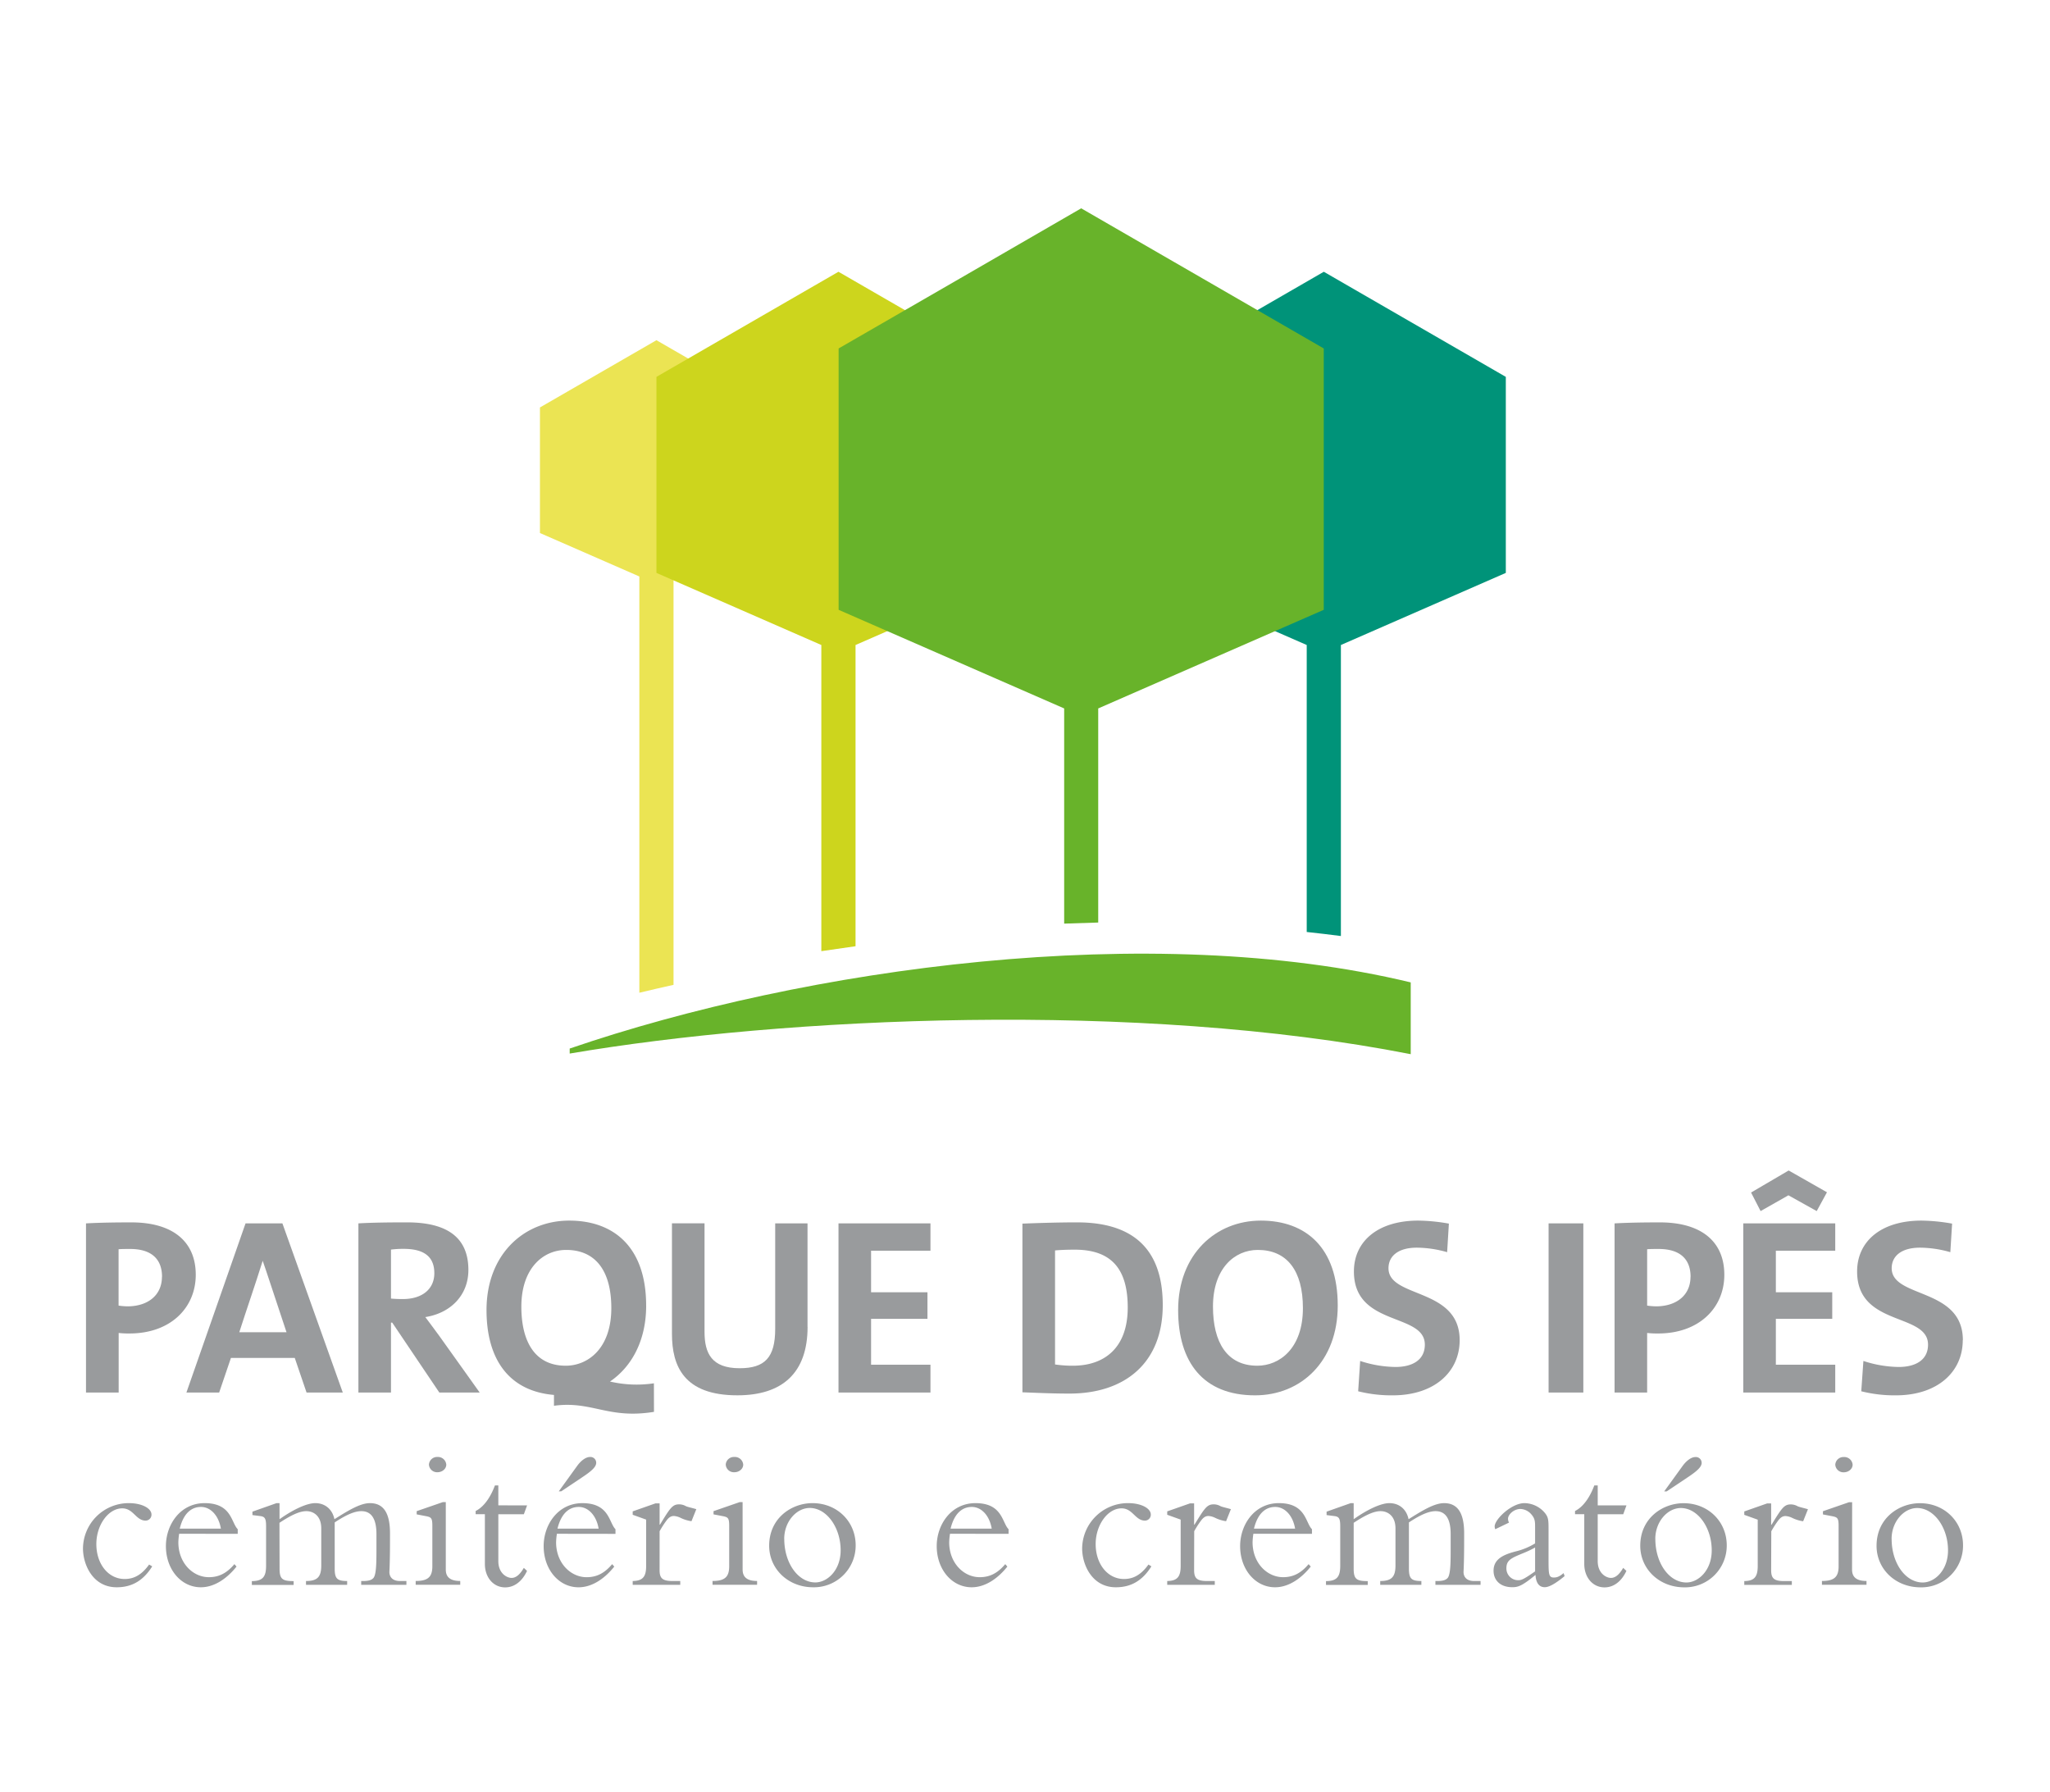
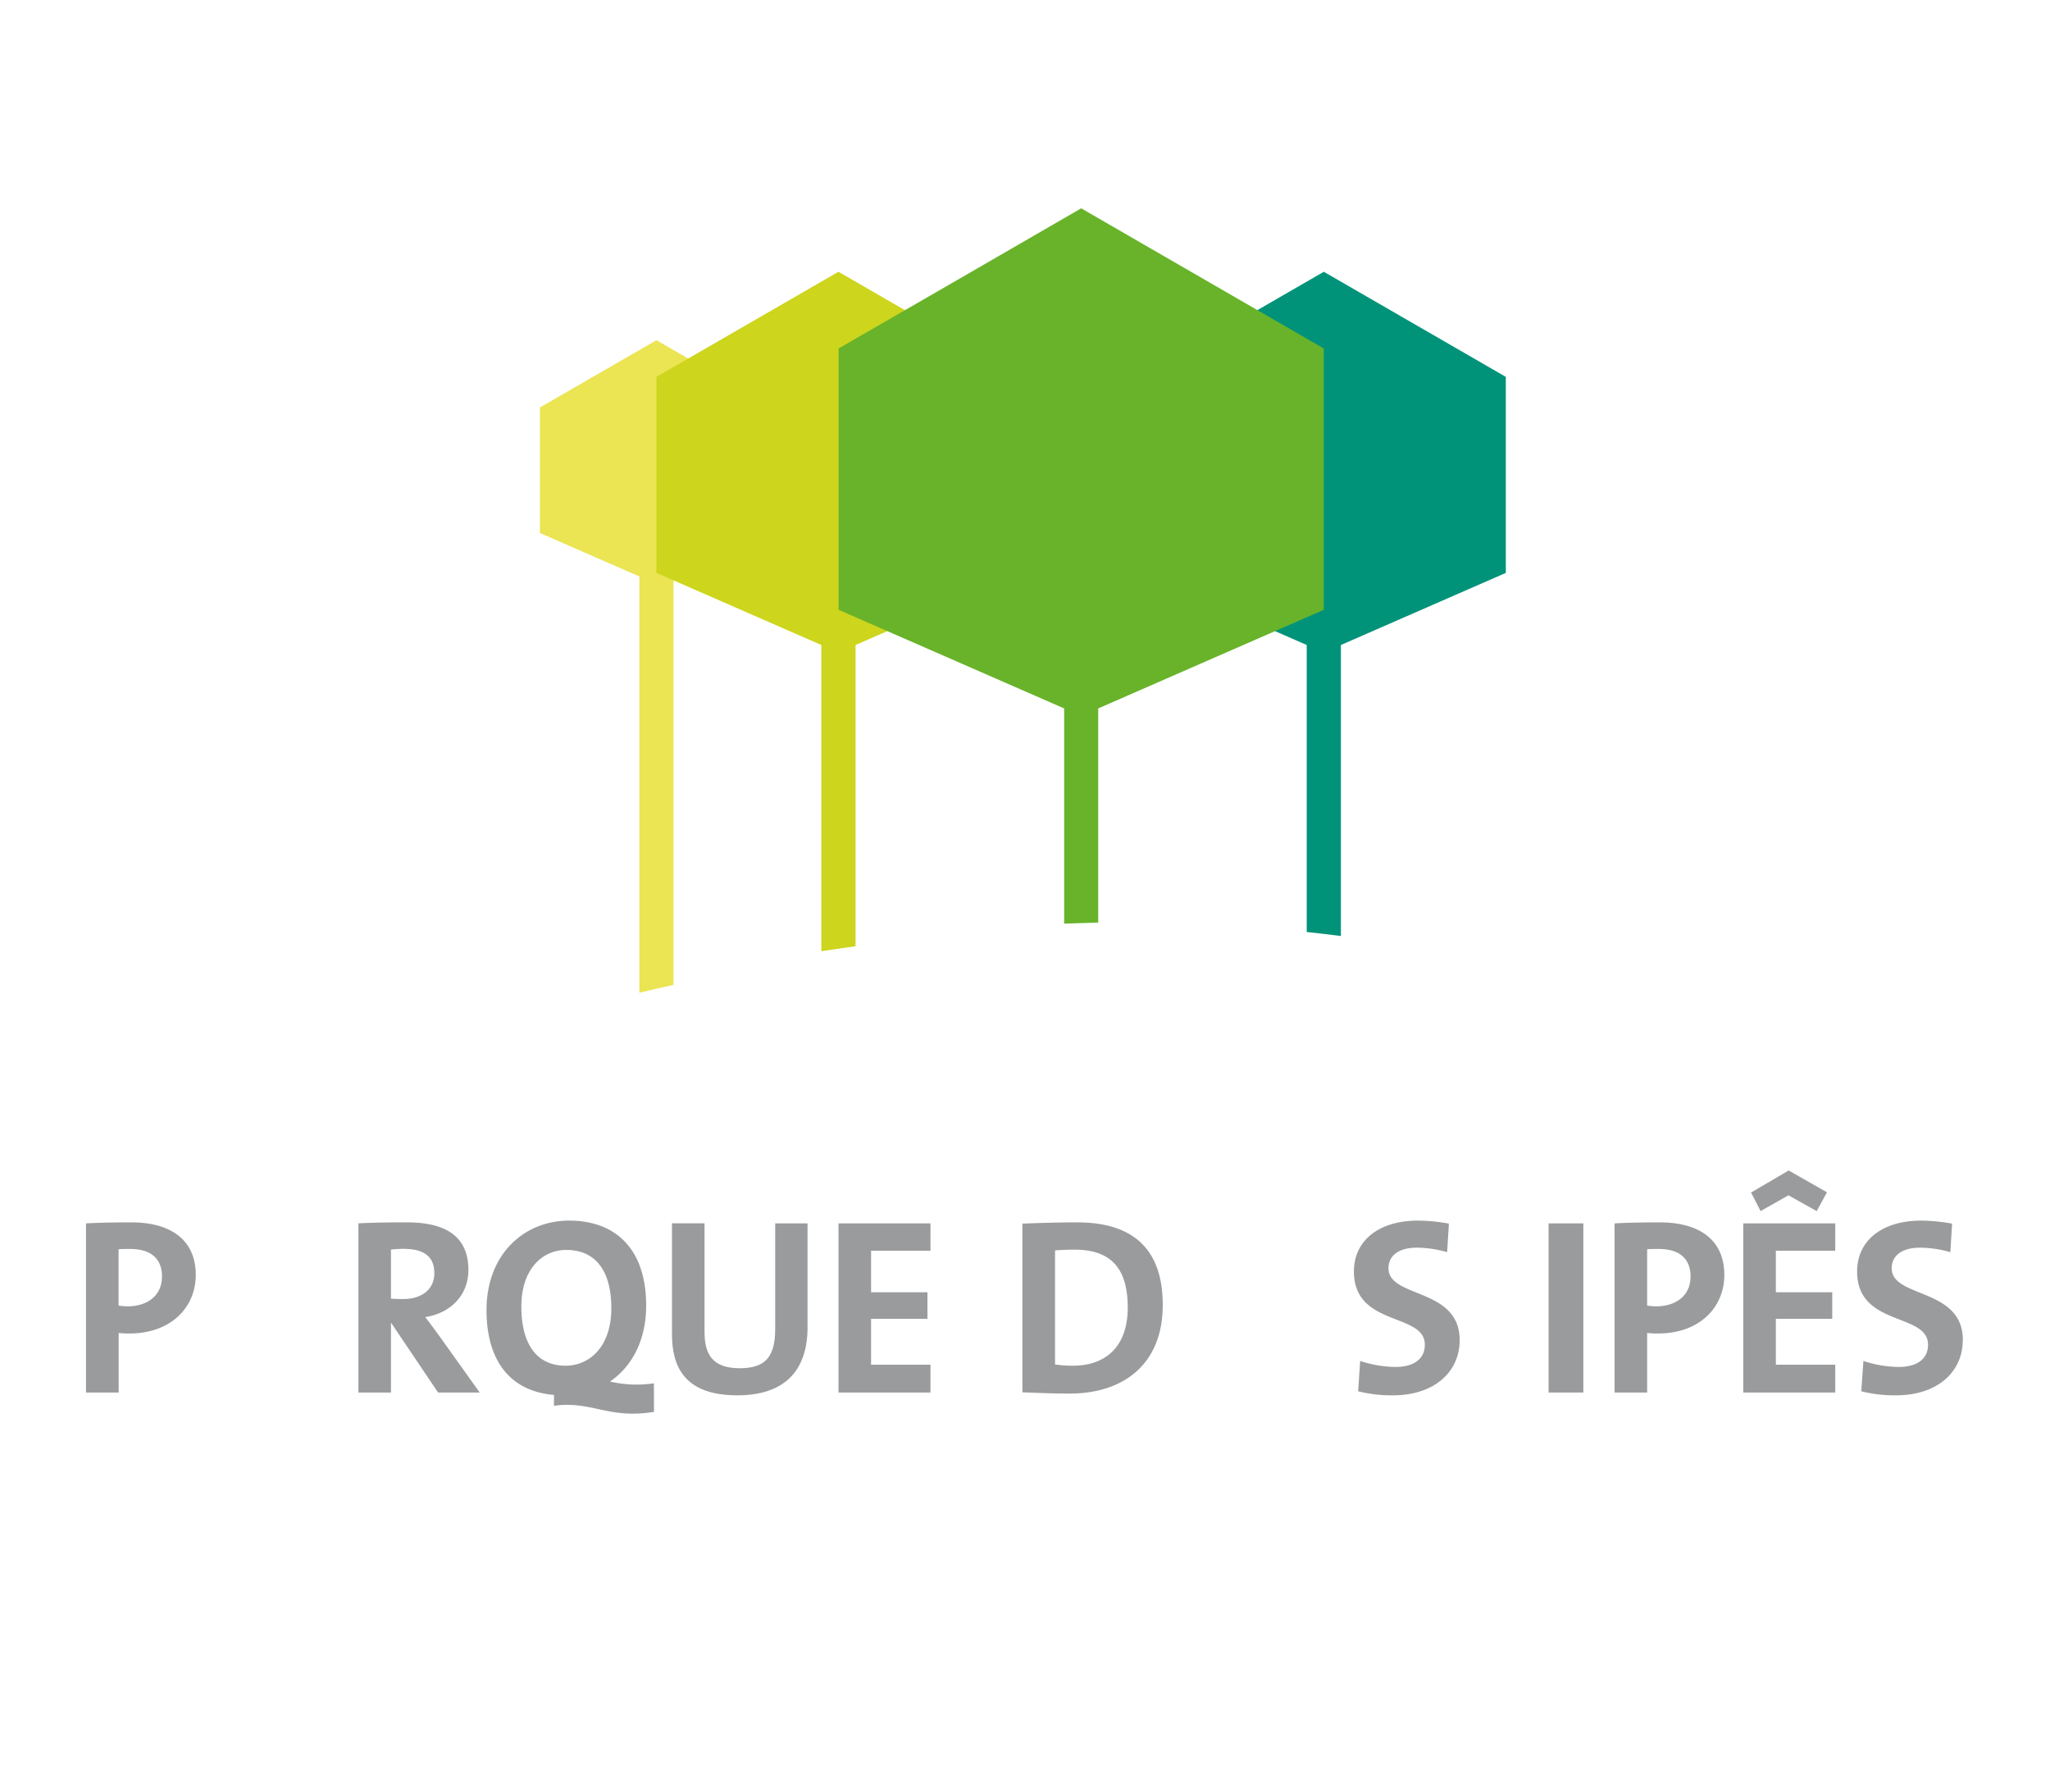
<svg xmlns="http://www.w3.org/2000/svg" id="Layer_1" data-name="Layer 1" viewBox="0 0 963.44 841.89">
  <defs>
    <style>.cls-1{fill:none;}.cls-2{fill:#ebe453;}.cls-2,.cls-3,.cls-4,.cls-5,.cls-6{fill-rule:evenodd;}.cls-3{fill:#cdd51d;}.cls-4{fill:#009379;}.cls-5{fill:#68b32a;}.cls-6,.cls-7{fill:#999b9d;}.cls-8{clip-path:url(#clip-path);}</style>
    <clipPath id="clip-path">
      <rect class="cls-1" x="39.08" y="97.89" width="883.88" height="648" />
    </clipPath>
  </defs>
  <path class="cls-2" d="M316.54,462.77V270.88l46.72-20.42v-59q-27.37-15.8-54.75-31.6-27.36,15.81-54.75,31.6v59l46.72,20.42v195.6q7.93-1.91,16.06-3.71Zm0,0" />
  <path class="cls-3" d="M402.08,444.63V303.08l77.51-33.88V177.09q-42.76-24.69-85.54-49.39-42.76,24.72-85.54,49.39V269.2L386,303.08V446.94q8-1.2,16.06-2.31Zm0,0" />
  <path class="cls-4" d="M630.18,439.83V303.08l77.51-33.88V177.09q-42.77-24.69-85.54-49.39-42.75,24.72-85.54,49.39V269.2l77.51,33.88V437.93q8.08.87,16.06,1.9Zm0,0" />
  <path class="cls-5" d="M516.13,433.52V332.89l106-46.34V163.74q-57-32.93-114-65.85-57,33-114,65.85V286.55l106,46.34V434q8-.31,16.06-.51Zm0,0" />
-   <path class="cls-5" d="M663,461.62c-122.37-29.45-284.29-6.91-395.26,31.08v2.36c101.13-17.22,266.74-24.95,395.26.29Zm0,0" />
  <path class="cls-6" d="M922.49,629.73c0-24.85-33.45-19.55-33.45-33.8,0-5.65,4.48-9.66,13.31-9.66a52.31,52.31,0,0,1,14.25,2.12l.83-13.42a86.65,86.65,0,0,0-14.37-1.42c-19.08,0-30.27,9.78-30.27,23.91,0,26.14,33.33,19.2,33.33,34.39,0,7.3-6,10.48-13.77,10.48a55,55,0,0,1-16.61-2.83l-1,14.25a64.38,64.38,0,0,0,16.26,1.91c19.55,0,31.44-11,31.44-25.93Zm0,0" />
  <path class="cls-6" d="M862.51,654.34V641.27H834.6V619.72h26.5V607.23H834.6V587.69h27.91V574.85H819.29v79.49Zm0,0" />
  <path class="cls-6" d="M858.62,560.24l-18-10.24-17.67,10.36,4.48,8.72,13.07-7.42,13.3,7.42Zm0,0" />
  <path class="cls-6" d="M810.38,599c0-15.54-10.72-24.61-30.27-24.61-7.76,0-14.83.11-21.31.47v79.49h15.31v-28a41,41,0,0,0,5.18.24c19.31,0,31.09-12.13,31.09-27.56Zm-15.89.94c0,8.6-6.48,13.78-15.91,13.9a30.49,30.49,0,0,1-4.47-.35V587c1.77-.12,3.53-.12,5.41-.12,10.37,0,15,5.06,15,13.07Zm0,0" />
  <rect class="cls-7" x="727.79" y="574.85" width="16.33" height="79.49" />
  <path class="cls-6" d="M686,629.73c0-24.85-33.45-19.55-33.45-33.8,0-5.65,4.48-9.66,13.31-9.66a52.42,52.42,0,0,1,14.25,2.12l.82-13.42a86.65,86.65,0,0,0-14.37-1.42c-19.07,0-30.26,9.78-30.26,23.91,0,26.14,33.33,19.2,33.33,34.39,0,7.3-6,10.48-13.78,10.48a55.08,55.08,0,0,1-16.61-2.83l-.94,14.25a64.3,64.3,0,0,0,16.25,1.91c19.55,0,31.45-11,31.45-25.93Zm0,0" />
-   <path class="cls-6" d="M628.7,613.48c0-27.21-15-39.93-36.15-39.93s-38.86,15.78-38.86,42.05c0,24.61,11.89,40.06,36.15,40.06,21.55,0,38.86-15.92,38.86-42.18Zm-16.37,1.18c0,19.07-11.07,27.08-21.43,27.08-14.25,0-20.84-11-20.84-27.79,0-17.9,10.13-26.62,21.07-26.62,13.66,0,21.2,9.66,21.2,27.33Zm0,0" />
  <path class="cls-6" d="M546.46,613.24c0-27.91-15.66-38.86-40.27-38.86-9.78,0-19.43.35-25.68.59v79.26c6.72.25,13.9.6,22.14.6,25.91,0,43.81-14.27,43.81-41.59ZM530,614.42c0,18.84-10.84,27.32-25.79,27.32a56.12,56.12,0,0,1-8.37-.59V587.57c2.48-.24,5.78-.36,9.31-.36,18.13,0,24.85,10.13,24.85,27.21Zm0,0" />
  <path class="cls-6" d="M437.29,654.34V641.27H409.38V619.72h26.5V607.23h-26.5V587.69h27.91V574.85H394.07v79.49Zm0,0" />
  <path class="cls-6" d="M379.51,623.49V574.85H364.32v49.58c0,13.54-4.94,18.49-16.72,18.49-13.19,0-16.49-7.07-16.49-17.08v-51H315.8v51.93c0,15.2,5.65,28.88,30.74,28.88,21,0,33-10.39,33-32.17Zm0,0" />
  <path class="cls-6" d="M303.67,613.48c0-27.21-14.95-39.93-36.15-39.93s-38.87,15.78-38.87,42.05c0,23,10.44,38.06,31.7,39.87l0,5.09c17.9-2.43,25.35,6.38,47,2.86L307.32,650a54.91,54.91,0,0,1-20.64-.83c10.27-7,17-19.34,17-35.69Zm-16.37,1.18c0,19.07-11.07,27.08-21.43,27.08-14.25,0-20.85-11-20.85-27.79,0-17.9,10.13-26.62,21.08-26.62,13.66,0,21.2,9.66,21.2,27.33Zm0,0" />
-   <path class="cls-6" d="M225.44,654.34l-19.08-26.73c-2-2.71-4.24-5.77-6.48-8.72,12-1.88,20.25-10.36,20.25-22.14,0-16.25-11.3-22.37-28.85-22.37-9.18,0-16.6.11-22.84.47v79.49h15.31V621.48h.58l22.14,32.86Zm-21.32-56.06c0,7.42-5.65,12.14-14.84,12.14-2.35,0-4.47-.12-5.53-.24v-23a44.05,44.05,0,0,1,6-.35c9.66,0,14.37,3.77,14.37,11.42Zm0,0" />
-   <path class="cls-6" d="M161.1,654.34l-28.38-79.49H115.4L87.61,654.34H103l5.53-16.25h30l5.54,16.25ZM134.6,626H112.46c3.62-11.27,7.33-21.85,11-33.56.12,0,10.56,31.77,11.19,33.56Zm0,0" />
+   <path class="cls-6" d="M225.44,654.34l-19.08-26.73c-2-2.71-4.24-5.77-6.48-8.72,12-1.88,20.25-10.36,20.25-22.14,0-16.25-11.3-22.37-28.85-22.37-9.18,0-16.6.11-22.84.47v79.49h15.31V621.48l22.14,32.86Zm-21.32-56.06c0,7.42-5.65,12.14-14.84,12.14-2.35,0-4.47-.12-5.53-.24v-23a44.05,44.05,0,0,1,6-.35c9.66,0,14.37,3.77,14.37,11.42Zm0,0" />
  <g class="cls-8">
    <path class="cls-6" d="M92,599c0-15.54-10.71-24.61-30.26-24.61-7.77,0-14.84.11-21.32.47v79.49H55.77v-28a41,41,0,0,0,5.18.24C80.27,626.55,92,614.42,92,599Zm-15.89.94c0,8.6-6.48,13.78-15.9,13.9a30.73,30.73,0,0,1-4.48-.35V587c1.77-.12,3.54-.12,5.42-.12,10.37,0,15,5.06,15,13.07Zm0,0" />
-     <path class="cls-6" d="M70.08,735.17c-3.39,4.72-7,6.79-11.5,6.79-7.64,0-13.3-7-13.3-16.41,0-9,5.66-16.79,12.17-16.79,5.28,0,6.41,5.76,11,5.76a2.76,2.76,0,0,0,2.74-2.83c0-3-4.62-5.38-10.57-5.38A21.5,21.5,0,0,0,39,727.63c0,7.45,4.53,18.22,15.85,18.22,7.54,0,12.73-3.51,16.69-9.83Zm41.65-14.43v-2.17c-3.12-3.11-2.83-12.26-15.56-12.26-11.51,0-18.2,10.19-18.2,20.18,0,11,7.16,19.36,16.41,19.36,6.88,0,12.82-4.74,16.78-9.73l-1-1.14c-3.59,4.25-7.27,6.13-12,6.13-7.45,0-14.34-6.6-14.34-16.41a31,31,0,0,1,.38-4Zm-27.26-2.45c2.17-8.77,6.89-10.19,10-10.19,4.52,0,8.3,4.06,9.34,10.19Zm46.87-2.73c6.42-4.25,10-5.48,12.64-5.48,3.3,0,7,2.17,7,8.11v17.45c0,5.38-1.88,7.27-7.17,7.27v1.79h19.34v-1.79c-4.72,0-5.85-1.14-5.85-5.85V715.37c5.85-3.87,9.62-5.29,12.54-5.29,4.62,0,7.08,3.49,7.08,10.76v7.35c0,6.51-.1,12-1.51,13.39-.85.86-2.08,1.33-4.81,1.33h-.85v1.79H191v-1.79h-3c-3.87,0-5-2.27-5-4.25.29-5.75.29-12.07.29-18.11,0-9-2.64-14.24-9.44-14.24-4.62,0-10.37,3.59-16.69,7.55-.94-4.62-4.34-7.55-9-7.55-3.77,0-10,2.74-16.79,7.55v-7.55h-1.41l-11.32,4v1.61l3.68.47c2.17.28,2.73,1.13,2.73,4.81v18.48c0,4.81-1.22,7.27-6.69,7.27v1.79H138v-1.79c-5.29,0-6.61-.95-6.61-5.85Zm78.17-9.72H208.1l-12.27,4.24v1.51l4.44.85c2.45.48,2.92.95,2.92,4.63V736c0,5-2.08,6.89-7.83,6.89v1.79H216.3v-1.79c-5,0-6.79-2.08-6.79-5.38Zm-7.92-17.63a3.82,3.82,0,0,0,4,3.58c2.26,0,4.15-1.6,4.15-3.58a3.92,3.92,0,0,0-4.15-3.59,3.83,3.83,0,0,0-4,3.59Zm32.61,19.14V698h-1.6c-2.17,5.85-5.38,10.19-9.06,12v1.51h4.34v23.39c0,6.32,4,11,9.53,11,4.33,0,8-2.85,10.28-7.75l-1.51-1.42c-1.8,3.11-3.68,4.72-5.76,4.72s-6.22-2-6.22-7.92v-22h12l1.51-4.15Zm29.59-6.6,10-6.7c4.53-3,6.41-4.9,6.41-6.69a2.72,2.72,0,0,0-2.92-2.74c-1.88,0-4.15,1.61-6,4.15l-8.67,12Zm25.47,20v-2.17c-3.11-3.11-2.83-12.26-15.56-12.26-11.51,0-18.2,10.19-18.2,20.18,0,11,7.16,19.36,16.4,19.36,6.89,0,12.83-4.74,16.79-9.73l-1-1.14c-3.58,4.25-7.25,6.13-12,6.13-7.45,0-14.34-6.6-14.34-16.41a31,31,0,0,1,.38-4ZM262,718.29c2.17-8.77,6.89-10.19,10-10.19,4.52,0,8.3,4.06,9.34,10.19Zm48,1.22a42,42,0,0,1,3-4.71c.94-1.32,2-2.45,3.68-2.45a8.32,8.32,0,0,1,3.3.94,17.27,17.27,0,0,0,5,1.51l2.27-5.66c-2.27-.66-4-1-4.91-1.41a6.36,6.36,0,0,0-3.21-.85c-3.11,0-4.24,1.79-8.95,9.53H310v-10H308.1l-10.75,3.77v1.6l6.32,2.27v21.78c0,5-1.51,7-6.32,7.08v1.79H319.7v-1.79h-3.58c-4.72,0-6.13-1.23-6.13-5.09Zm39-13.67H347.6l-12.26,4.24v1.51l4.43.85c2.45.48,2.93.95,2.93,4.63V736c0,5-2.08,6.89-7.83,6.89v1.79h20.94v-1.79c-5,0-6.8-2.08-6.8-5.38Zm-7.92-17.63a3.82,3.82,0,0,0,4.06,3.58c2.26,0,4.15-1.6,4.15-3.58a3.92,3.92,0,0,0-4.15-3.59,3.83,3.83,0,0,0-4.06,3.59Zm20.41,38.1c0,11,9,19.54,20.65,19.54a19.61,19.61,0,0,0,20-19.73c0-11.23-8.78-19.81-20.28-19.81-9.81,0-20.37,7-20.37,20Zm7.07-3.21c0-8.11,5.75-14.52,12-14.52,7.92,0,14.52,9.15,14.52,19.9,0,9.43-6.32,15.09-11.88,15.09-8.11,0-14.62-9.06-14.62-20.47ZM474,720.74v-2.17c-3.11-3.11-2.83-12.26-15.56-12.26-11.51,0-18.21,10.19-18.21,20.18,0,11,7.17,19.36,16.41,19.36,6.89,0,12.83-4.74,16.79-9.73l-1-1.14c-3.58,4.25-7.26,6.13-12,6.13-7.45,0-14.34-6.6-14.34-16.41a31,31,0,0,1,.38-4Zm-27.26-2.45c2.17-8.77,6.89-10.19,10-10.19,4.52,0,8.3,4.06,9.34,10.19Zm93,16.88c-3.4,4.72-7,6.79-11.51,6.79-7.64,0-13.3-7-13.3-16.41,0-9,5.66-16.79,12.17-16.79,5.28,0,6.41,5.76,11,5.76a2.76,2.76,0,0,0,2.74-2.83c0-3-4.62-5.38-10.57-5.38a21.5,21.5,0,0,0-21.69,21.32c0,7.45,4.53,18.22,15.85,18.22,7.54,0,12.73-3.51,16.69-9.83Zm21.5-15.66a43.27,43.27,0,0,1,3-4.71c.95-1.32,2-2.45,3.68-2.45a8.28,8.28,0,0,1,3.3.94,17.5,17.5,0,0,0,5,1.51l2.27-5.66c-2.27-.66-4-1-4.91-1.41a6.35,6.35,0,0,0-3.2-.85c-3.12,0-4.25,1.79-9,9.53h-.18v-10h-1.89l-10.75,3.77v1.6l6.32,2.27v21.78c0,5-1.51,7-6.32,7.08v1.79h22.35v-1.79h-3.58c-4.72,0-6.13-1.23-6.13-5.09Zm55.34,1.23v-2.17c-3.11-3.11-2.83-12.26-15.56-12.26-11.51,0-18.2,10.19-18.2,20.18,0,11,7.16,19.36,16.41,19.36,6.88,0,12.82-4.74,16.78-9.73l-1-1.14c-3.59,4.25-7.27,6.13-12,6.13-7.45,0-14.34-6.6-14.34-16.41a31,31,0,0,1,.38-4Zm-27.26-2.45c2.17-8.77,6.89-10.19,10-10.19,4.53,0,8.3,4.06,9.34,10.19Zm46.87-2.73c6.42-4.25,10-5.48,12.64-5.48,3.3,0,7,2.18,7,8.11v17.45c0,5.38-1.89,7.27-7.17,7.27v1.79h19.34v-1.79c-4.72,0-5.85-1.14-5.85-5.85V715.37c5.85-3.87,9.62-5.29,12.54-5.29,4.63,0,7.08,3.5,7.08,10.76v7.35c0,6.51-.1,12-1.51,13.39-.85.85-2.08,1.33-4.81,1.33h-.85v1.79h21.22v-1.79h-3c-3.87,0-5-2.27-5-4.25.29-5.75.29-12.07.29-18.11,0-9-2.65-14.24-9.43-14.24-4.63,0-10.38,3.59-16.7,7.55-.94-4.62-4.34-7.55-9-7.55-3.77,0-10,2.74-16.79,7.55v-7.55h-1.41l-11.32,4v1.61l3.68.47c2.17.28,2.73,1.13,2.73,4.81v18.48c0,4.81-1.22,7.27-6.69,7.27v1.79h19.62v-1.79c-5.29,0-6.61-.95-6.61-5.85Zm73-.1a4,4,0,0,1-.47-1.79c0-2,2.74-4.62,5.85-4.62a7.14,7.14,0,0,1,5.28,2.73c1.6,1.89,1.6,3.4,1.6,6v7.45a31.32,31.32,0,0,1-8.39,3.58c-6,1.51-11.13,3.49-11.13,9.25,0,4.62,3.3,7.75,8.77,7.75,2.55,0,4.44-.38,10.94-5.77.1,1.5.47,5.77,4.34,5.77,1.61,0,4.24-1,9.34-5.21l-.48-1.41c-2.35,2-3.58,2.07-4.62,2.07-2.45,0-2.45-1.7-2.45-9.24V719.42c0-4.9,0-6.13-1.41-8.11a12.72,12.72,0,0,0-9.91-5c-6.13,0-14,7.64-14,10.94a3.6,3.6,0,0,0,.28,1.32Zm12.26,22.92c-5.28,3.68-6.41,4.15-7.92,4.15a5.52,5.52,0,0,1-5.57-5.57c0-3.86,2.18-4.8,7.93-7.16a46.06,46.06,0,0,0,5.56-2.64Zm29.43-31V698h-1.61c-2.17,5.85-5.37,10.19-9.05,12v1.51h4.34v23.39c0,6.32,4,11,9.53,11,4.33,0,8-2.85,10.27-7.75l-1.51-1.42c-1.79,3.11-3.67,4.72-5.75,4.72s-6.22-2-6.22-7.92v-22h12l1.51-4.15Zm32.44-6.6,10-6.7c4.52-3,6.41-4.9,6.41-6.7a2.73,2.73,0,0,0-2.93-2.73c-1.88,0-4.14,1.61-6,4.15l-8.68,12Zm-12.45,25.56c0,11,9,19.54,20.65,19.54a19.6,19.6,0,0,0,20-19.73c0-11.23-8.77-19.81-20.28-19.81-9.81,0-20.37,7-20.37,20Zm7.07-3.21c0-8.11,5.75-14.52,12-14.52,7.92,0,14.52,9.15,14.52,19.9,0,9.43-6.32,15.09-11.88,15.09-8.11,0-14.62-9.06-14.62-20.47Zm54.51-3.59a45.08,45.08,0,0,1,3-4.71c.94-1.32,2-2.45,3.68-2.45a8.32,8.32,0,0,1,3.3.94,17.32,17.32,0,0,0,5,1.51l2.26-5.66c-2.26-.66-4-1-4.9-1.41a6.38,6.38,0,0,0-3.21-.85c-3.11,0-4.24,1.79-9,9.53h-.19v-10h-1.88l-10.75,3.77v1.6l6.32,2.27v21.78c0,5-1.52,7-6.32,7.08v1.79h22.35v-1.79h-3.58c-4.72,0-6.14-1.23-6.14-5.09Zm38-13.67H869l-12.27,4.24v1.51l4.44.85c2.45.48,2.92.95,2.92,4.63V736c0,5-2.07,6.89-7.83,6.89v1.79h20.94v-1.79c-5,0-6.79-2.08-6.79-5.38Zm-7.92-17.63a3.82,3.82,0,0,0,4,3.58c2.26,0,4.15-1.6,4.15-3.58a3.92,3.92,0,0,0-4.15-3.59,3.83,3.83,0,0,0-4,3.59Zm19.39,38.1c0,11,8.95,19.54,20.65,19.54a19.6,19.6,0,0,0,20-19.73c0-11.23-8.77-19.81-20.27-19.81-9.81,0-20.37,7-20.37,20Zm7.07-3.21c0-8.11,5.75-14.52,12-14.52,7.92,0,14.52,9.15,14.52,19.9,0,9.43-6.32,15.09-11.88,15.09-8.11,0-14.62-9.06-14.62-20.47Zm0,0" />
  </g>
</svg>